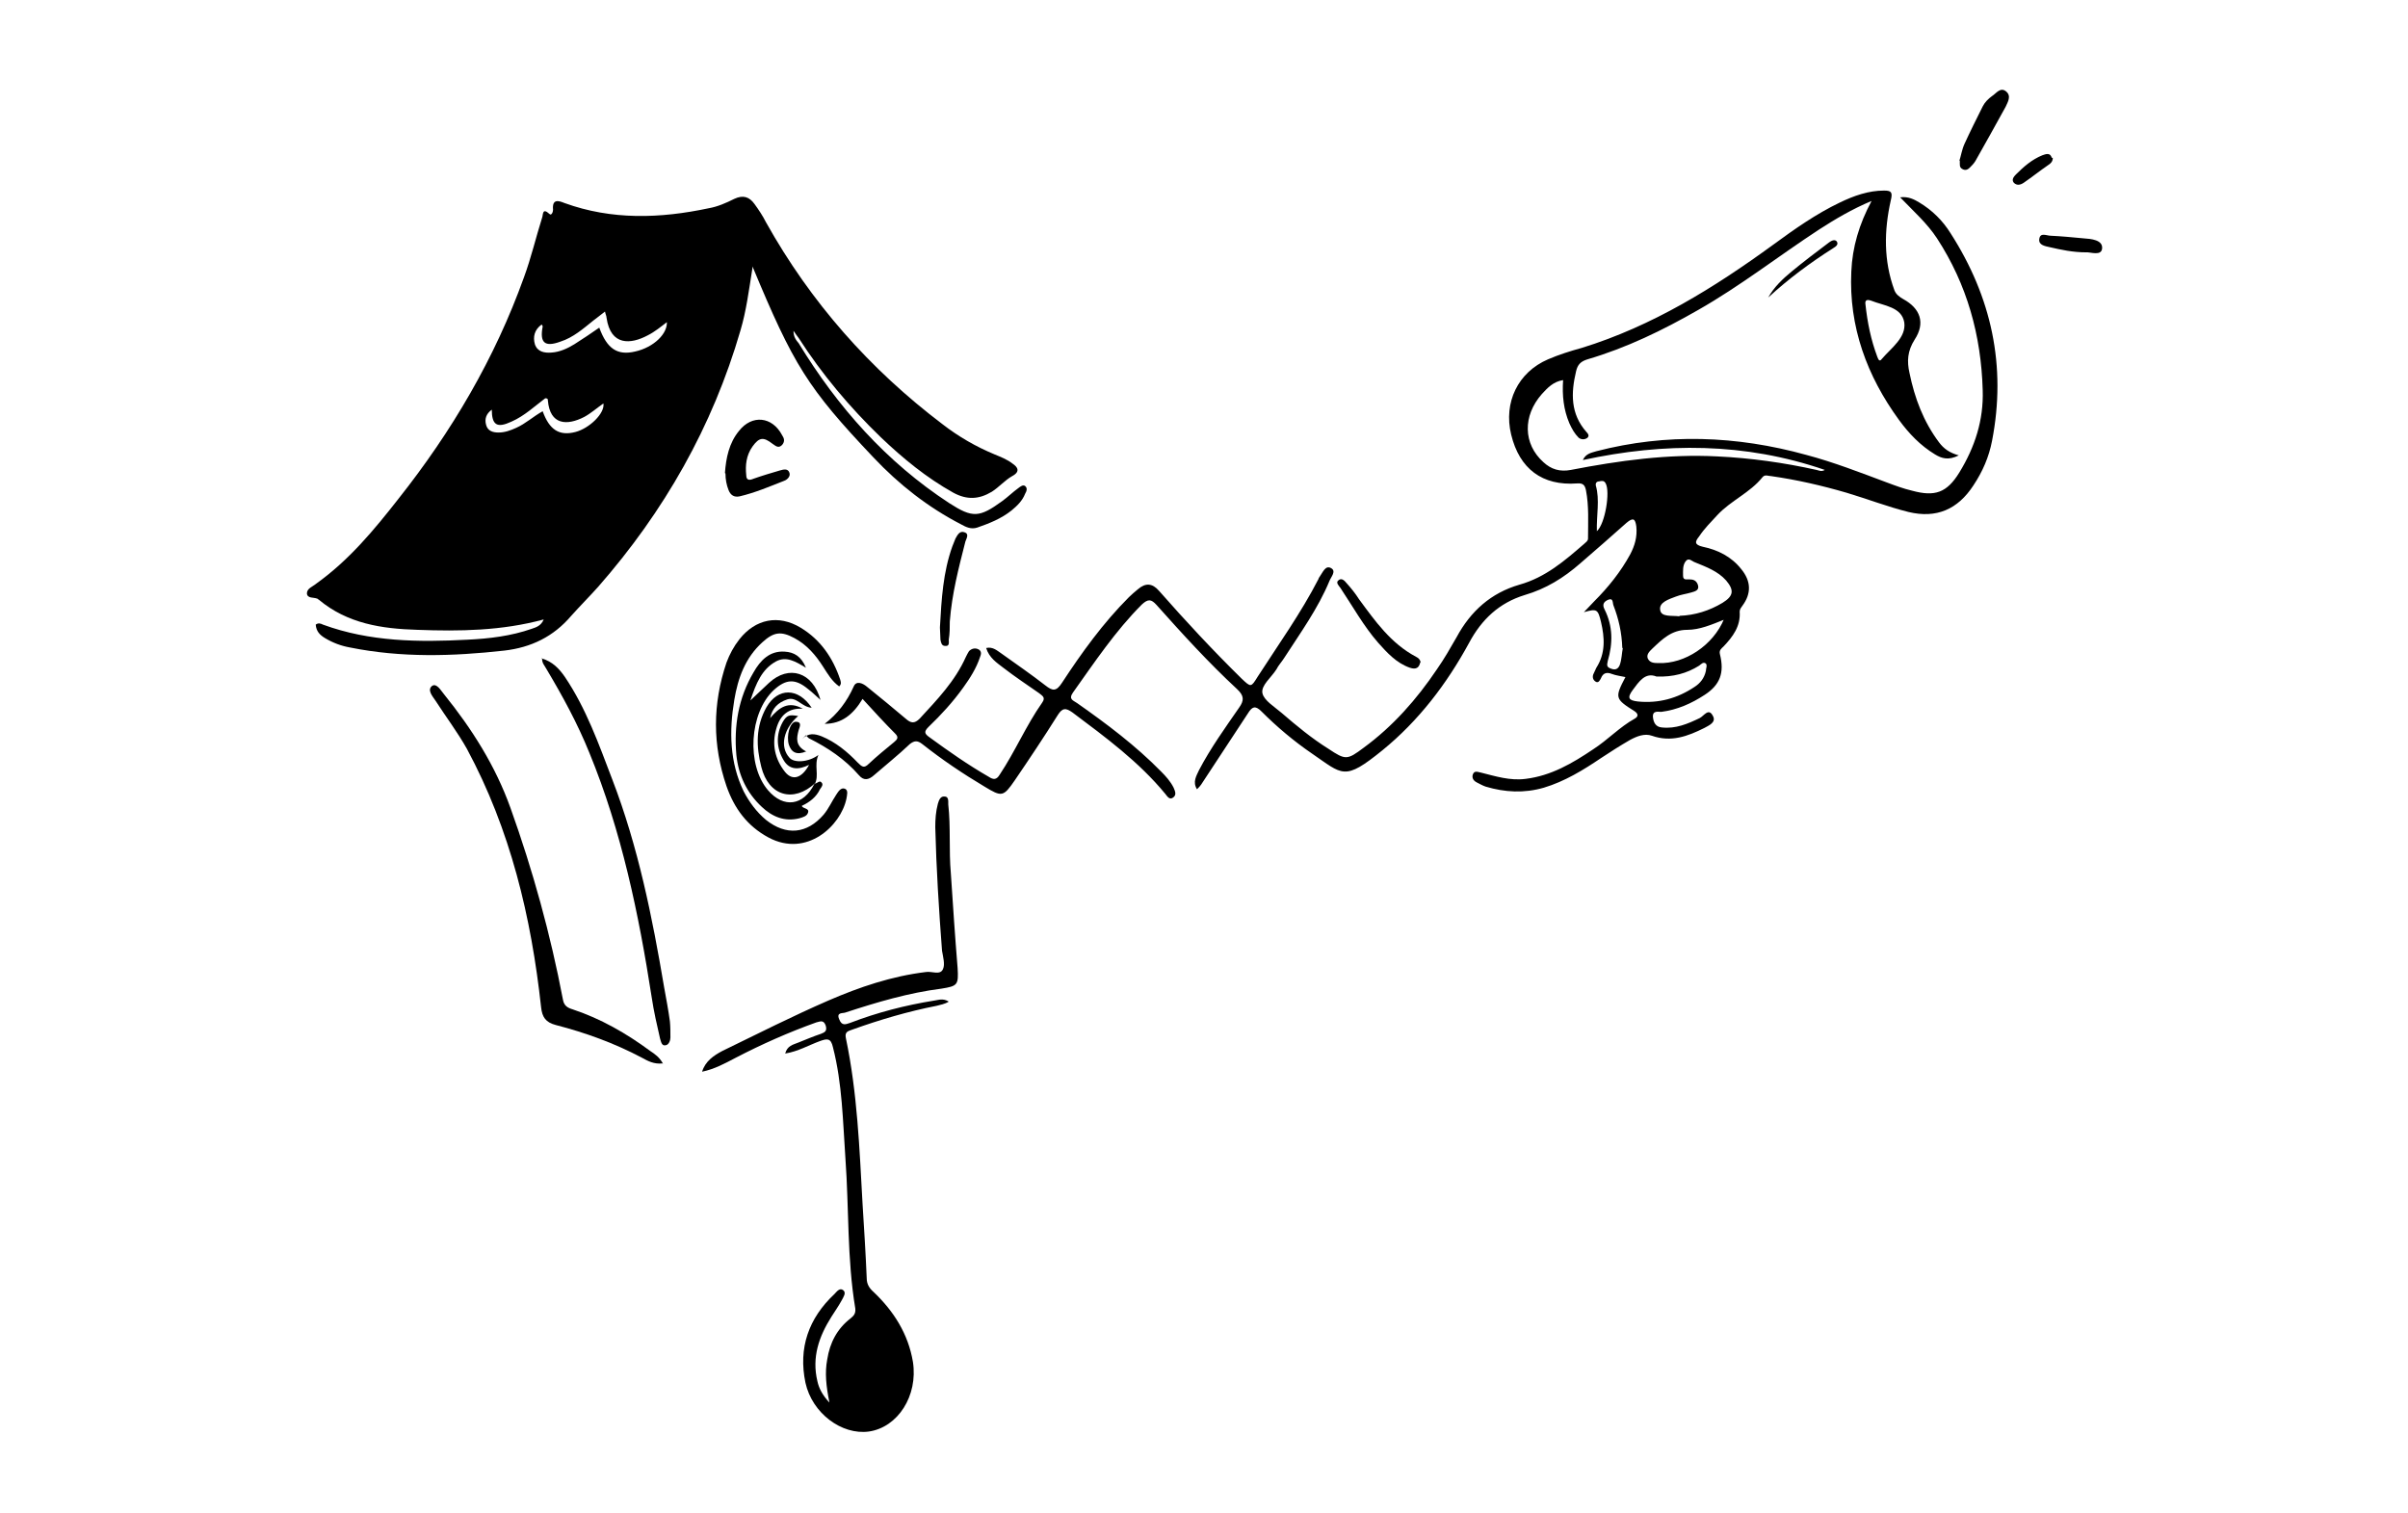
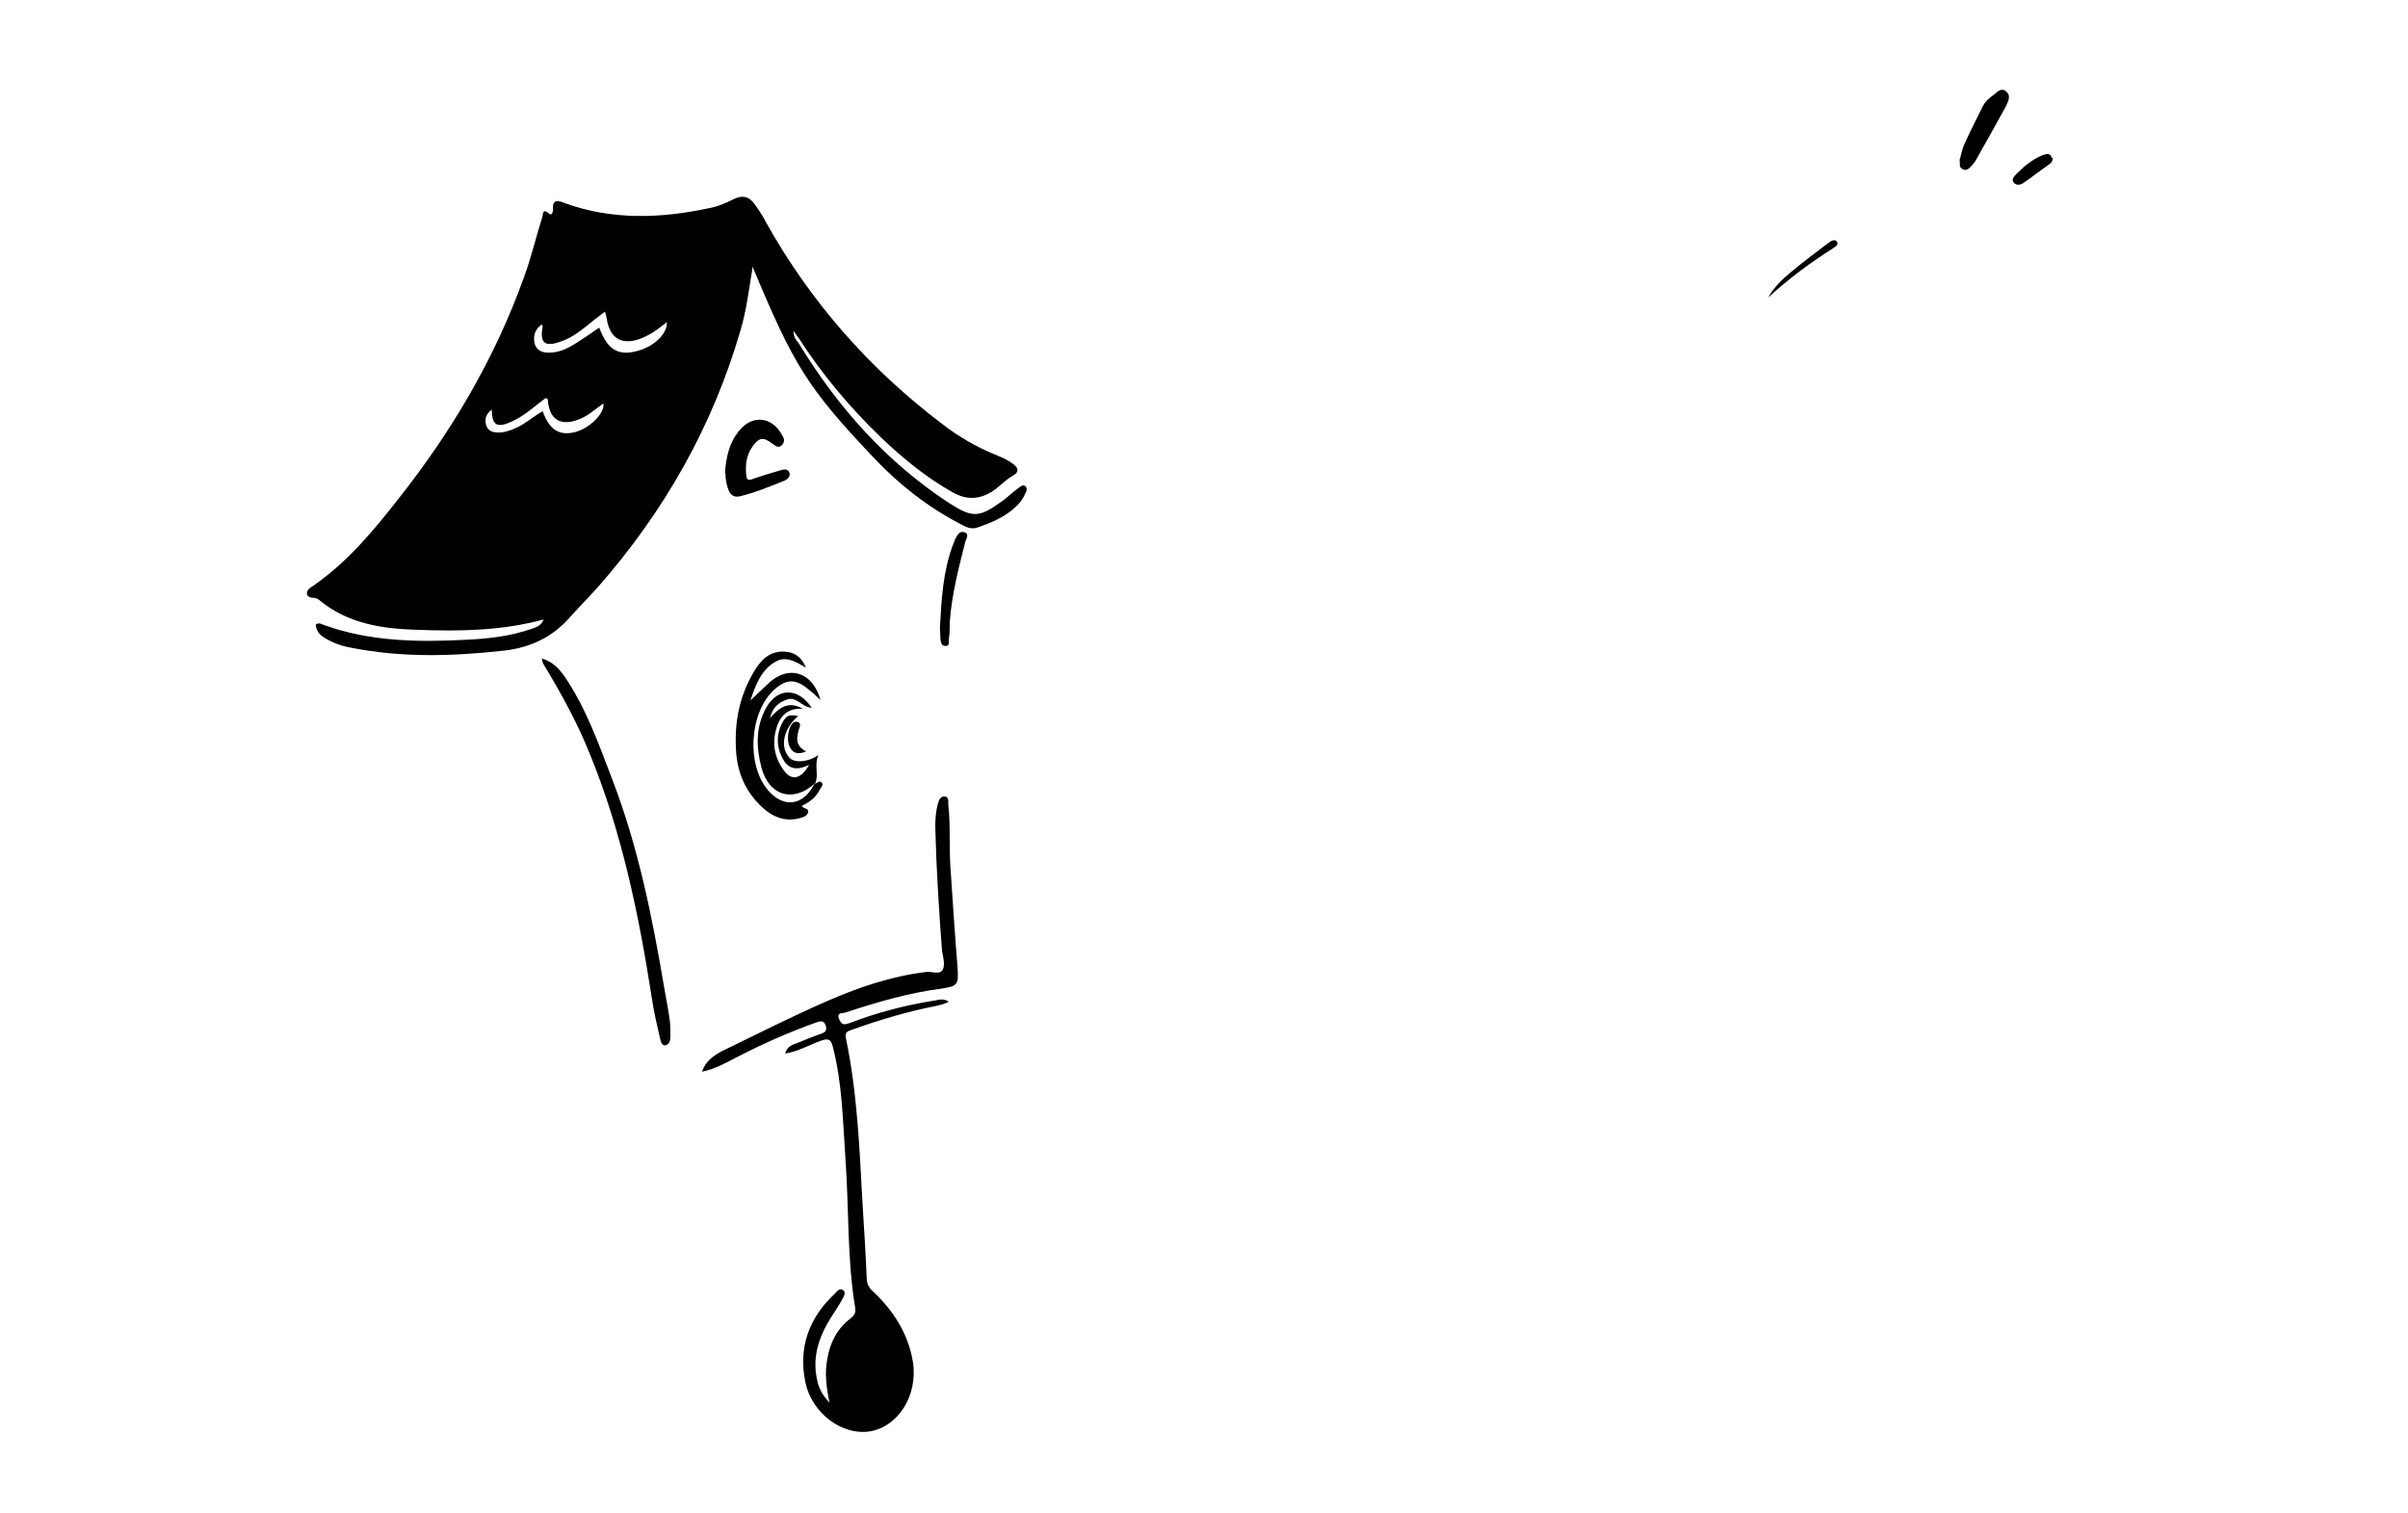
<svg xmlns="http://www.w3.org/2000/svg" id="Livello_2" data-name="Livello 2" version="1.1" viewBox="0 0 463.7 291.4">
  <defs>
    <style>
      .cls-1 {
        fill: #000;
        stroke-width: 0px;
      }
    </style>
  </defs>
  <path class="cls-1" d="M144.9,51.6c-.7,4.4-1.2,8.3-2.3,12-5.4,18.6-14.7,34.9-27.4,49.4-1.7,1.9-3.5,3.7-5.2,5.6-3.4,4-7.7,6.1-12.9,6.7-9.9,1.1-19.8,1.4-29.7-.6-1.7-.3-3.3-.9-4.8-1.8-1-.6-1.7-1.3-1.8-2.6.5-.4,1-.2,1.4,0,9,3.3,18.4,3.4,27.8,2.9,4.2-.2,8.4-.7,12.4-2.1.9-.3,1.8-.6,2.3-1.8-8.1,2.2-16.2,2.3-24.3,2-6.9-.2-13.5-1.2-19-5.8-.1,0-.2-.2-.3-.2-.7-.3-1.9,0-2-1,0-1,1.1-1.3,1.8-1.9,6.3-4.5,11.1-10.3,15.8-16.3,10.3-13,18.6-27.1,24.2-42.7,1.4-3.8,2.3-7.7,3.5-11.5.2-.5,0-2,1.4-.7.4.4.7-.4.7-.8-.2-2.1,1-1.8,2.2-1.3,9.1,3.3,18.4,3,27.8,1,1.7-.3,3.3-1,4.9-1.8,1.7-.8,2.9-.4,3.9,1,.8,1.1,1.6,2.3,2.2,3.5,8.6,15.4,20,28.3,34,38.9,3.1,2.4,6.4,4.3,10,5.8,1.2.5,2.5,1,3.5,1.8.9.6,1.6,1.5-.1,2.4-1.4.8-2.5,2.1-3.9,3-2.5,1.5-4.8,1.6-7.4.2-5.2-2.9-9.7-6.6-14-10.7-6-5.8-11.3-12.1-15.8-19.1-.3-.4-.6-.8-1-1.4,0,1.2.5,1.8,1,2.4,7.5,12.3,16.9,22.9,29,30.8,4.5,2.9,5.8,2.8,10.2-.4,1.1-.8,2-1.7,3.1-2.5.4-.3.9-.7,1.3-.4.5.4.3,1,0,1.5-.5,1.3-1.5,2.3-2.6,3.2-2,1.6-4.3,2.5-6.6,3.3-1.2.4-2.2-.1-3.1-.6-6.4-3.3-12-7.7-16.9-12.9-12.7-13.4-15.4-17.8-23.3-36.8ZM128.6,61.9c-1.3,1-2.5,2-3.9,2.7-3.2,1.7-7.1,2.1-7.9-3.4,0-.3-.2-.7-.3-1.2-.8.6-1.5,1.2-2.2,1.7-2,1.6-3.9,3.3-6.4,4.1-3,1.1-4,.2-3.4-2.9,0,0,0-.2-.2-.4-1.4,1-1.7,2.4-1.3,3.8.5,1.5,1.9,1.7,3.2,1.6,1.6-.1,3.1-.8,4.4-1.6,1.6-1,3.2-2.1,4.8-3.2,1.5,4.1,3.5,5.4,6.9,4.6,3.6-.8,6.4-3.5,6.1-5.9ZM94.7,78.9c-1.1.8-1.4,1.8-1.1,2.9.3,1.2,1.3,1.5,2.4,1.5,1.2,0,2.3-.4,3.4-.9,1.8-.8,3.3-2.2,5.1-3.2,1.3,3.6,3.2,4.8,6.3,4,2.7-.7,5.7-3.6,5.4-5.5-1.3.9-2.4,1.9-3.7,2.6-3.3,1.7-6.6,1.6-7-3.2,0-.2,0-.4-.5-.4-2,1.5-4,3.4-6.5,4.5-2.8,1.3-3.8.7-3.8-2.4Z" />
-   <path class="cls-1" d="M154.5,142.3c1.2-1.2,2.4-1,3.7-.5,2.7,1.1,5,3,7,5.1.8.8,1.2,1.1,2.1.2,1.6-1.5,3.2-2.8,4.9-4.2.6-.5.9-.9.2-1.6-2.1-2.1-4.1-4.3-6.3-6.7-1.8,3-4,4.8-7.3,4.8,2.5-1.9,4.3-4.3,5.6-7.2.5-1.2,1.8-.6,2.6.1,2.5,2,4.9,4,7.4,6.1,1,.9,1.7,1,2.7,0,3.4-3.7,6.8-7.2,8.9-11.9.2-.4.4-.8.6-1.1.5-.5,1.2-.7,1.9-.3.6.4.4,1,.2,1.5-.7,2.1-1.9,4-3.2,5.8-2,2.8-4.3,5.3-6.7,7.6-.9.9-.8,1.3.2,2,3.7,2.7,7.4,5.3,11.4,7.6.9.6,1.5.6,2.1-.4,3-4.5,5.1-9.5,8.2-13.9.7-1,0-1.3-.6-1.8-2.3-1.6-4.7-3.2-6.9-4.9-1.3-1-2.7-1.9-3.3-3.8,1.3-.3,2.1.5,3,1.1,2.8,2,5.7,4,8.4,6.1,1.4,1.1,2.1,1.2,3.2-.5,3.8-5.8,7.9-11.5,12.9-16.5.5-.5,1.1-1,1.7-1.5,1.5-1.3,2.8-1.2,4.1.3,5.1,5.8,10.4,11.5,15.9,16.9,1.8,1.7,1.8,1.7,3.1-.4,4-6.2,8.3-12.2,11.7-18.8,0-.1.1-.3.2-.4.6-.8,1.1-2.3,2.2-1.7,1.1.6,0,1.7-.3,2.5-2.2,5.3-5.6,10-8.7,14.8-.5.8-1.1,1.4-1.5,2.2-1,1.6-3,3.1-2.7,4.6.3,1.4,2.3,2.6,3.7,3.8,2.9,2.5,5.8,4.9,9,6.9,3.3,2.2,3.6,2.2,6.8-.2,5.6-4.1,10.2-9.3,14.1-15.1,1.4-2,2.6-4.1,3.8-6.2,2.7-5,6.6-8.5,12.1-10.1,5-1.4,8.7-4.6,12.5-7.9.3-.3.7-.5.7-1,0-3.1.2-6.2-.4-9.3-.2-.9-.5-1.4-1.7-1.3-6.7.5-11.1-2.8-12.7-9.4-1.5-6.2,1.3-12,7.1-14.5,2.1-.9,4.3-1.6,6.5-2.2,13.6-4.2,25.5-11.6,36.9-19.9,4.1-3,8.2-5.9,12.8-8.1,2.7-1.3,5.5-2.3,8.5-2.3,1.4,0,1.7.3,1.3,1.9-1.3,5.8-1.4,11.6.7,17.3.3.8,1,1.3,1.7,1.7,3.3,1.8,4.3,4.6,2.2,7.8-1.4,2.2-1.5,4.2-1,6.4,1,4.9,2.7,9.4,5.7,13.4.9,1.2,2,2,3.8,2.5-2,1-3.3.6-4.6-.2-2.8-1.7-5-4-6.9-6.6-6.2-8.5-9.7-18-9.2-28.6.2-4.7,1.5-9.1,3.9-13.6-3.8,1.6-7,3.5-10.1,5.5-7.8,5.1-15.2,10.9-23.3,15.5-6.8,3.9-13.8,7.3-21.3,9.5-1.3.4-1.9,1-2.2,2.3-1,4.2-1.1,8.2,2,11.7.3.3.6.7.2,1.1-.5.4-1.2.4-1.7,0-.8-.8-1.3-1.7-1.8-2.8-1.1-2.6-1.4-5.3-1.2-8.3-1.9.3-3,1.5-4.1,2.7-3.7,4.2-3.6,9.6.3,13.1,1.5,1.4,3.2,1.9,5.3,1.5,9.3-1.8,18.7-3.1,28.2-2.6,6.4.3,12.8,1.2,19.1,2.6.5.1.9.4,1.6,0-15.4-5.3-30.9-5.3-46.6-1.9.6-1.3,1.7-1.4,2.6-1.7,13.5-3.5,27-3,40.4.7,5.3,1.4,10.4,3.4,15.5,5.3,1.6.6,3.2,1.2,4.9,1.6,4.4,1.2,6.7.4,9.1-3.5,3-4.9,4.7-10.1,4.5-15.9-.3-10.5-3-20.3-8.8-29.2-1.9-2.9-4.5-5.2-7.1-7.9,1.6-.2,2.7.4,3.7,1,2.5,1.5,4.5,3.5,6,5.9,7.9,12.3,10.8,25.6,8,40-.6,3.1-1.8,5.9-3.6,8.6-3,4.6-7.1,6.4-12.5,5.1-4-1-7.9-2.5-11.9-3.7-4.8-1.4-9.6-2.5-14.5-3.2-.6,0-1.2-.4-1.7.2-2.4,3-6.1,4.5-8.7,7.3-1.2,1.3-2.5,2.6-3.5,4.1-.8,1-1,1.6.7,2,2.9.6,5.5,1.9,7.4,4.3,1.9,2.3,2,4.7.2,7.1-.2.3-.5.6-.5,1.1.2,2.8-1.3,4.8-3.1,6.7-.4.4-.9.7-.7,1.5.9,3.6,0,5.9-2.9,7.8-2.6,1.7-5.3,2.9-8.4,3.3-.6,0-1.7-.3-1.6,1,.1,1,.5,1.9,1.7,2,2.7.3,5-.7,7.3-1.8.8-.4,1.7-2,2.5-.5.8,1.3-.7,1.9-1.6,2.4-3.2,1.6-6.4,2.8-10.1,1.5-1.4-.5-2.9.1-4.2.8-1.9,1.1-3.8,2.3-5.6,3.5-3.4,2.3-7,4.5-11,5.7-3.8,1.1-7.5.9-11.2-.2-.6-.2-1.1-.5-1.7-.8-.6-.3-1-.8-.8-1.5.3-.9,1-.5,1.6-.4,2.8.7,5.6,1.6,8.6,1.2,4.9-.6,9-3,13-5.7,2.8-1.8,5.1-4.3,8-5.9.7-.4.7-.9,0-1.4-3.8-2.4-3.9-2.6-1.8-6.6-.9-.2-1.8-.3-2.6-.6-1-.4-1.7-.2-2.1.8-.2.4-.5,1-1,.7-.5-.3-.7-.8-.5-1.4.2-.4.4-.9.6-1.3,1.8-2.8,1.6-5.8.9-8.8-.6-2.5-.8-2.6-3.3-1.9.7-.7,1.3-1.4,2-2.1,2.7-2.7,5.1-5.7,6.9-9,.9-1.7,1.4-3.4,1.2-5.4-.2-1.5-.6-1.8-1.9-.7-2.9,2.6-5.9,5.2-8.9,7.8-3.2,2.8-6.6,4.9-10.7,6.1-4.9,1.5-8.3,4.7-10.7,9.2-4.3,7.9-9.7,15-16.7,20.7-7.4,6-7.6,4.7-13.6.6-3.5-2.4-6.7-5.1-9.7-8.1-1.2-1.2-1.8-.9-2.6.4-3,4.6-6,9.1-9,13.7-.2.3-.4.5-.8.9-.9-1.4-.1-2.6.4-3.7,2.2-4.2,5-8.1,7.7-12,1-1.4,1-2.3-.4-3.6-5.5-5.1-10.5-10.6-15.5-16.2-1-1.1-1.6-1.2-2.8-.1-5.1,5.1-9.1,11.1-13.3,17-.9,1.3.1,1.5.8,2,5.7,4,11.3,8.2,16.2,13.2.9.9,1.8,1.9,2.4,3.1.3.7.6,1.4-.1,1.9-.7.5-1.1-.2-1.5-.7-5.1-6.2-11.5-10.9-17.9-15.7-1.3-.9-1.9-.9-2.8.5-2.7,4.3-5.5,8.5-8.3,12.6-2.2,3.2-2.5,3.2-5.8,1.2-4.2-2.5-8.2-5.2-12-8.2-.9-.7-1.5-.7-2.4,0-2.2,2.1-4.6,4-6.9,6-.9.8-1.9,1.2-2.9,0-2.7-3.1-6-5.3-9.6-7.1-.2-.1-.4-.4-.6-.6ZM323.4,118.6c3-.1,5.8-1,8.3-2.5,2.1-1.3,2.3-2.4.7-4.3-1.6-1.8-3.8-2.6-6-3.5-.6-.2-1.2-1-1.8-.2-.6.8-.5,1.8-.5,2.8,0,1,.9.6,1.4.7.8,0,1.3.4,1.5,1.2.2.9-.6,1.1-1.3,1.3-1,.3-2,.4-3,.8-1.3.5-3.3,1.1-3,2.6.2,1.4,2.3,1,3.7,1.2ZM332.1,119.3c-2.5,1-4.8,2-7.2,2-3,0-4.8,1.8-6.7,3.6-.5.5-1.2,1.1-.9,1.9.4.9,1.3.9,2.1.9,5,.2,10.5-3.4,12.6-8.5ZM319,130.3c-2.2-.9-3.4,1-4.6,2.6-1.1,1.5-.8,2,1,2.2,4,.4,7.6-.6,10.9-2.8,1.1-.7,1.9-1.7,2.2-3.1,0-.5.3-1,0-1.4-.5-.4-.9.1-1.3.4-2.4,1.5-5,2.2-8.2,2.1ZM359.2,58.4c.4,3.8,1.1,7.1,2.3,10.3.2.5.4,1.1.9.4,1.8-2.1,4.7-4.1,4.3-7-.5-3-3.9-3.2-6.4-4.2-.9-.3-1.1,0-1.1.5ZM312.4,124.8c-.1-3-.7-5.6-1.7-8.2-.2-.5,0-1.5-1-1.1-.7.3-1.3.8-.7,1.9,1.6,3.2,1.6,6.5.6,9.9-.2.9-.2,1.2.7,1.5.8.3,1.3,0,1.6-.7.4-1.1.4-2.3.6-3.3ZM307.5,102.3c1.6-1.4,2.6-7.6,1.7-9.2-.3-.6-.8-.5-1.2-.4-.4,0-.8.2-.7.8.8,2.8.1,5.7.2,8.9Z" />
  <path class="cls-1" d="M159.7,270c-.6-3-.9-5.6-.4-8.2.5-3.2,1.9-5.9,4.5-7.9.6-.5,1-.9.9-1.9-1.6-9.6-1.2-19.3-1.9-28.9-.5-7.2-.6-14.4-2.4-21.4-.4-1.8-1.1-1.7-2.5-1.2-2.2.8-4.2,2-6.7,2.4.4-1.5,1.5-1.7,2.5-2.1,1.5-.6,2.9-1.2,4.4-1.7.8-.3,1.2-.6.9-1.6-.4-1.1-1-.8-1.8-.6-5.3,1.9-10.5,4.2-15.5,6.8-2.1,1.1-4.1,2.2-6.5,2.7.6-2,2.2-3.1,3.9-4,6.8-3.3,13.5-6.7,20.4-9.7,6-2.6,12.2-4.7,18.8-5.5,1.1-.2,2.8.7,3.3-.6.4-.9,0-2.3-.2-3.5-.6-7.9-1.1-15.8-1.3-23.8,0-1.5.1-3,.5-4.5.2-.7.5-1.5,1.3-1.4.8,0,.7.9.7,1.5.5,4.4.1,8.8.5,13.3.4,6.1.8,12.1,1.3,18.2.2,3.3,0,3.5-3.1,4-6.3.8-12.4,2.6-18.5,4.6-.5.2-1.8-.1-1.2,1.3.5,1.3,1.2,1,2.1.7,5.2-2,10.6-3.4,16.2-4.3.8-.1,1.7-.5,2.8.2-.8.5-1.6.6-2.3.8-5.6,1.1-11,2.7-16.3,4.6-.8.3-1.5.4-1.2,1.7,2.2,10.5,2.6,21.2,3.2,31.9.3,4.8.6,9.5.8,14.3,0,1.1.5,1.9,1.3,2.6,3.9,3.7,6.7,8.1,7.6,13.5,1,6.5-2.9,12.6-8.5,13.4-5.2.7-10.9-3.5-12.2-9.4-1.4-6.7.6-12.4,5.6-17.1.4-.4,1-1.3,1.7-.7.6.5,0,1.3-.3,1.9-.6,1.1-1.3,2.1-2,3.2-2.4,3.8-3.8,7.8-2.7,12.4.3,1.4,1,2.7,2.3,4.1Z" />
-   <path class="cls-1" d="M127.6,204.8c-1.7.2-2.9-.5-4-1.1-5.3-2.8-10.8-4.8-16.6-6.3-1.9-.5-2.6-1.5-2.8-3.4-1.9-17.4-5.9-34.2-14.3-49.8-1.8-3.2-4-6.1-6-9.2-.6-.9-1.7-2.1-.7-2.9.9-.6,1.7.9,2.3,1.6,5.4,6.7,9.9,13.8,12.8,21.9,4.3,12,7.7,24.3,10.1,36.9.2,1.2.9,1.6,1.9,1.9,5.4,1.8,10.3,4.6,14.9,8,.9.6,1.8,1.2,2.5,2.5Z" />
-   <path class="cls-1" d="M161.6,132.2c-1.4-1-2.2-2.4-3.1-3.8-1.4-2.2-3.1-4.2-5.5-5.5-2.6-1.4-4-1.2-6.2.8-3.3,3-4.7,6.9-5.4,11.1-1,6-.9,12,1.8,17.6,1.1,2.1,2.5,4,4.3,5.5,3.9,3.1,7.9,2.7,11.1-1,1-1.2,1.6-2.6,2.4-3.8.4-.6.9-1.5,1.7-1.2.7.3.4,1.2.3,1.9-1.1,5.3-7.7,11.4-15,7.5-4.1-2.2-6.6-5.6-8.1-9.9-2.7-7.9-2.7-15.8,0-23.8.6-1.6,1.4-3.1,2.5-4.5,3.1-3.9,7.5-4.8,11.8-2.2,3.8,2.3,6.2,5.8,7.6,10,.1.4.3.8-.2,1.3Z" />
  <path class="cls-1" d="M104.3,126.8c2.1.6,3.4,2,4.5,3.6,4.1,6.1,6.5,12.9,9.1,19.7,5,13,7.7,26.5,10,40.1.4,2.2.8,4.3,1.1,6.5.1,1,.1,2.1.1,3.1,0,.6-.3,1.4-.9,1.5-.8.2-.9-.7-1.1-1.3-.6-2.6-1.2-5.2-1.6-7.9-2.5-16.1-5.8-32-12-47.1-2.3-5.7-5.2-11-8.3-16.2-.3-.6-.9-1.1-.8-2.1Z" />
  <path class="cls-1" d="M156.9,150.9c.5,0,.9-.7,1.3-.2.4.4,0,.9-.3,1.3-.7,1.5-2,2.5-3.5,3.2.2.6,1.5.4,1.2,1.3-.2.7-1,.9-1.7,1.1-2.8.7-5.2-.3-7.2-2.2-2.9-2.7-4.5-6.1-4.9-10-.5-5.6.4-11,3.3-15.9,1.3-2.3,3.1-4.2,6-4,1.8.1,3.2.9,4.1,3.1-2-1.2-3.8-2.3-5.8-1.2-2.7,1.5-3.8,4.2-4.9,7.5,1.5-1.4,2.5-2.4,3.6-3.4,3.8-3.5,8.4-2.1,9.9,3.3-.9-.8-1.6-1.5-2.4-2.1-2.4-2-4.2-2-6.6.2-4.7,4.4-5.3,14.4-1.1,19.3,3,3.5,6.8,3,8.9-1.2h0Z" />
  <path class="cls-1" d="M157,150.8c-4.2,3.9-9,2.5-10.4-3.1-1-3.9-1.1-7.8,1-11.5,2.2-3.8,6.1-3.8,8.7.1-1.9-.1-2.9-2.2-4.7-1.6-1.8.6-2.9,1.7-3.3,3.6,1.7-2,3.5-3.4,6.3-1.8-2.8-.2-4.4,1.3-5.1,3.8-.9,3-.3,5.9,1.7,8.4,1.4,1.7,3.2,1.2,4.6-1.4-2,1-3.8,1-4.9-.9-1.4-2.3-1.5-4.9-.2-7.3.8-1.4,1.3-1.5,3-1.2-2.8,2.4-3.6,5.9-1.7,8,.9,1.1,3.7.9,5.6-.5-.9,2,.2,3.9-.7,5.6,0,0,0,0,0,0Z" />
  <path class="cls-1" d="M139.6,91.1c.2-2.9.8-5.8,2.7-8.1,2.5-3.2,6.4-2.8,8.3.8.4.6.6,1.2,0,1.9-.7.7-1.2.2-1.8-.2-1.8-1.4-2.6-1.3-3.9.5-1.2,1.7-1.4,3.6-1.2,5.5,0,1.1.7,1,1.4.7,1.7-.6,3.4-1.1,5.1-1.6.7-.2,1.5-.4,1.8.4.3.7-.4,1.4-1,1.6-2.8,1.1-5.6,2.3-8.6,3-1,.2-1.7-.2-2.1-1.2-.4-1-.6-2.1-.6-3.2Z" />
  <path class="cls-1" d="M377.3,31c.3-.9.5-2.2,1-3.3,1.1-2.4,2.3-4.8,3.5-7.2.4-.8,1.1-1.5,1.8-2,.8-.5,1.6-1.8,2.7-.9,1.1.9.3,2.1-.1,3-1.9,3.5-3.9,7-5.8,10.4-.3.5-.7.9-1.1,1.3-.4.4-.9.6-1.5.2-.5-.3-.4-.8-.4-1.6Z" />
-   <path class="cls-1" d="M273.5,127.5c-.2,1.1-.8,1.5-2,1.1-2.6-.9-4.4-2.9-6.1-4.8-2.8-3.2-4.9-7-7.3-10.6-.3-.4-.9-1-.4-1.4.6-.6,1.2,0,1.6.5.9,1,1.7,2,2.4,3.1,3.1,4.2,6.1,8.5,11,11.1.4.2.8.5.9,1.2Z" />
  <path class="cls-1" d="M181,120.8c.3-5.4.6-10.6,2.4-15.6.2-.5.4-1,.6-1.5.4-.7.8-1.5,1.7-1.2,1,.3.4,1.2.2,1.8-1.3,5.1-2.6,10.1-3,15.4,0,1.2,0,2.3-.2,3.5,0,.5.2,1.3-.7,1.2-.7,0-.8-.7-.9-1.2,0-.8-.1-1.6-.1-2.3Z" />
-   <path class="cls-1" d="M401.8,48.6c-2.7,0-4.9-.5-7.1-1-.9-.2-2.2-.4-2-1.6.2-1.3,1.4-.6,2.2-.6,2.1.1,4.2.3,6.3.5,1.5.1,3.7.3,3.6,1.9-.1,1.6-2.3.7-3.1.8Z" />
  <path class="cls-1" d="M395.3,30.4c0,.7-.4,1.1-.9,1.4-1.6,1.1-3.1,2.3-4.7,3.4-.6.4-1.3.6-1.9,0-.5-.6,0-1.2.4-1.6,1.5-1.5,3.1-2.9,5.1-3.7.6-.2,1.5-.6,1.8.5Z" />
-   <path class="cls-1" d="M340.5,57.3c1.1-2,2.8-3.6,4.5-5,2.3-1.9,4.8-3.8,7.2-5.6.4-.3,1.1-.7,1.5-.2.4.6-.2,1-.7,1.3-4.4,2.8-8.6,5.9-12.5,9.5Z" />
+   <path class="cls-1" d="M340.5,57.3c1.1-2,2.8-3.6,4.5-5,2.3-1.9,4.8-3.8,7.2-5.6.4-.3,1.1-.7,1.5-.2.4.6-.2,1-.7,1.3-4.4,2.8-8.6,5.9-12.5,9.5" />
  <path class="cls-1" d="M155.3,144.7c-1.9.8-2.9.2-3.4-1.3-.5-1.7.2-4.3,1.3-4.4,1.3,0,.8,1,.6,1.6-.4,1.5-.7,3,1.4,4.1Z" />
</svg>